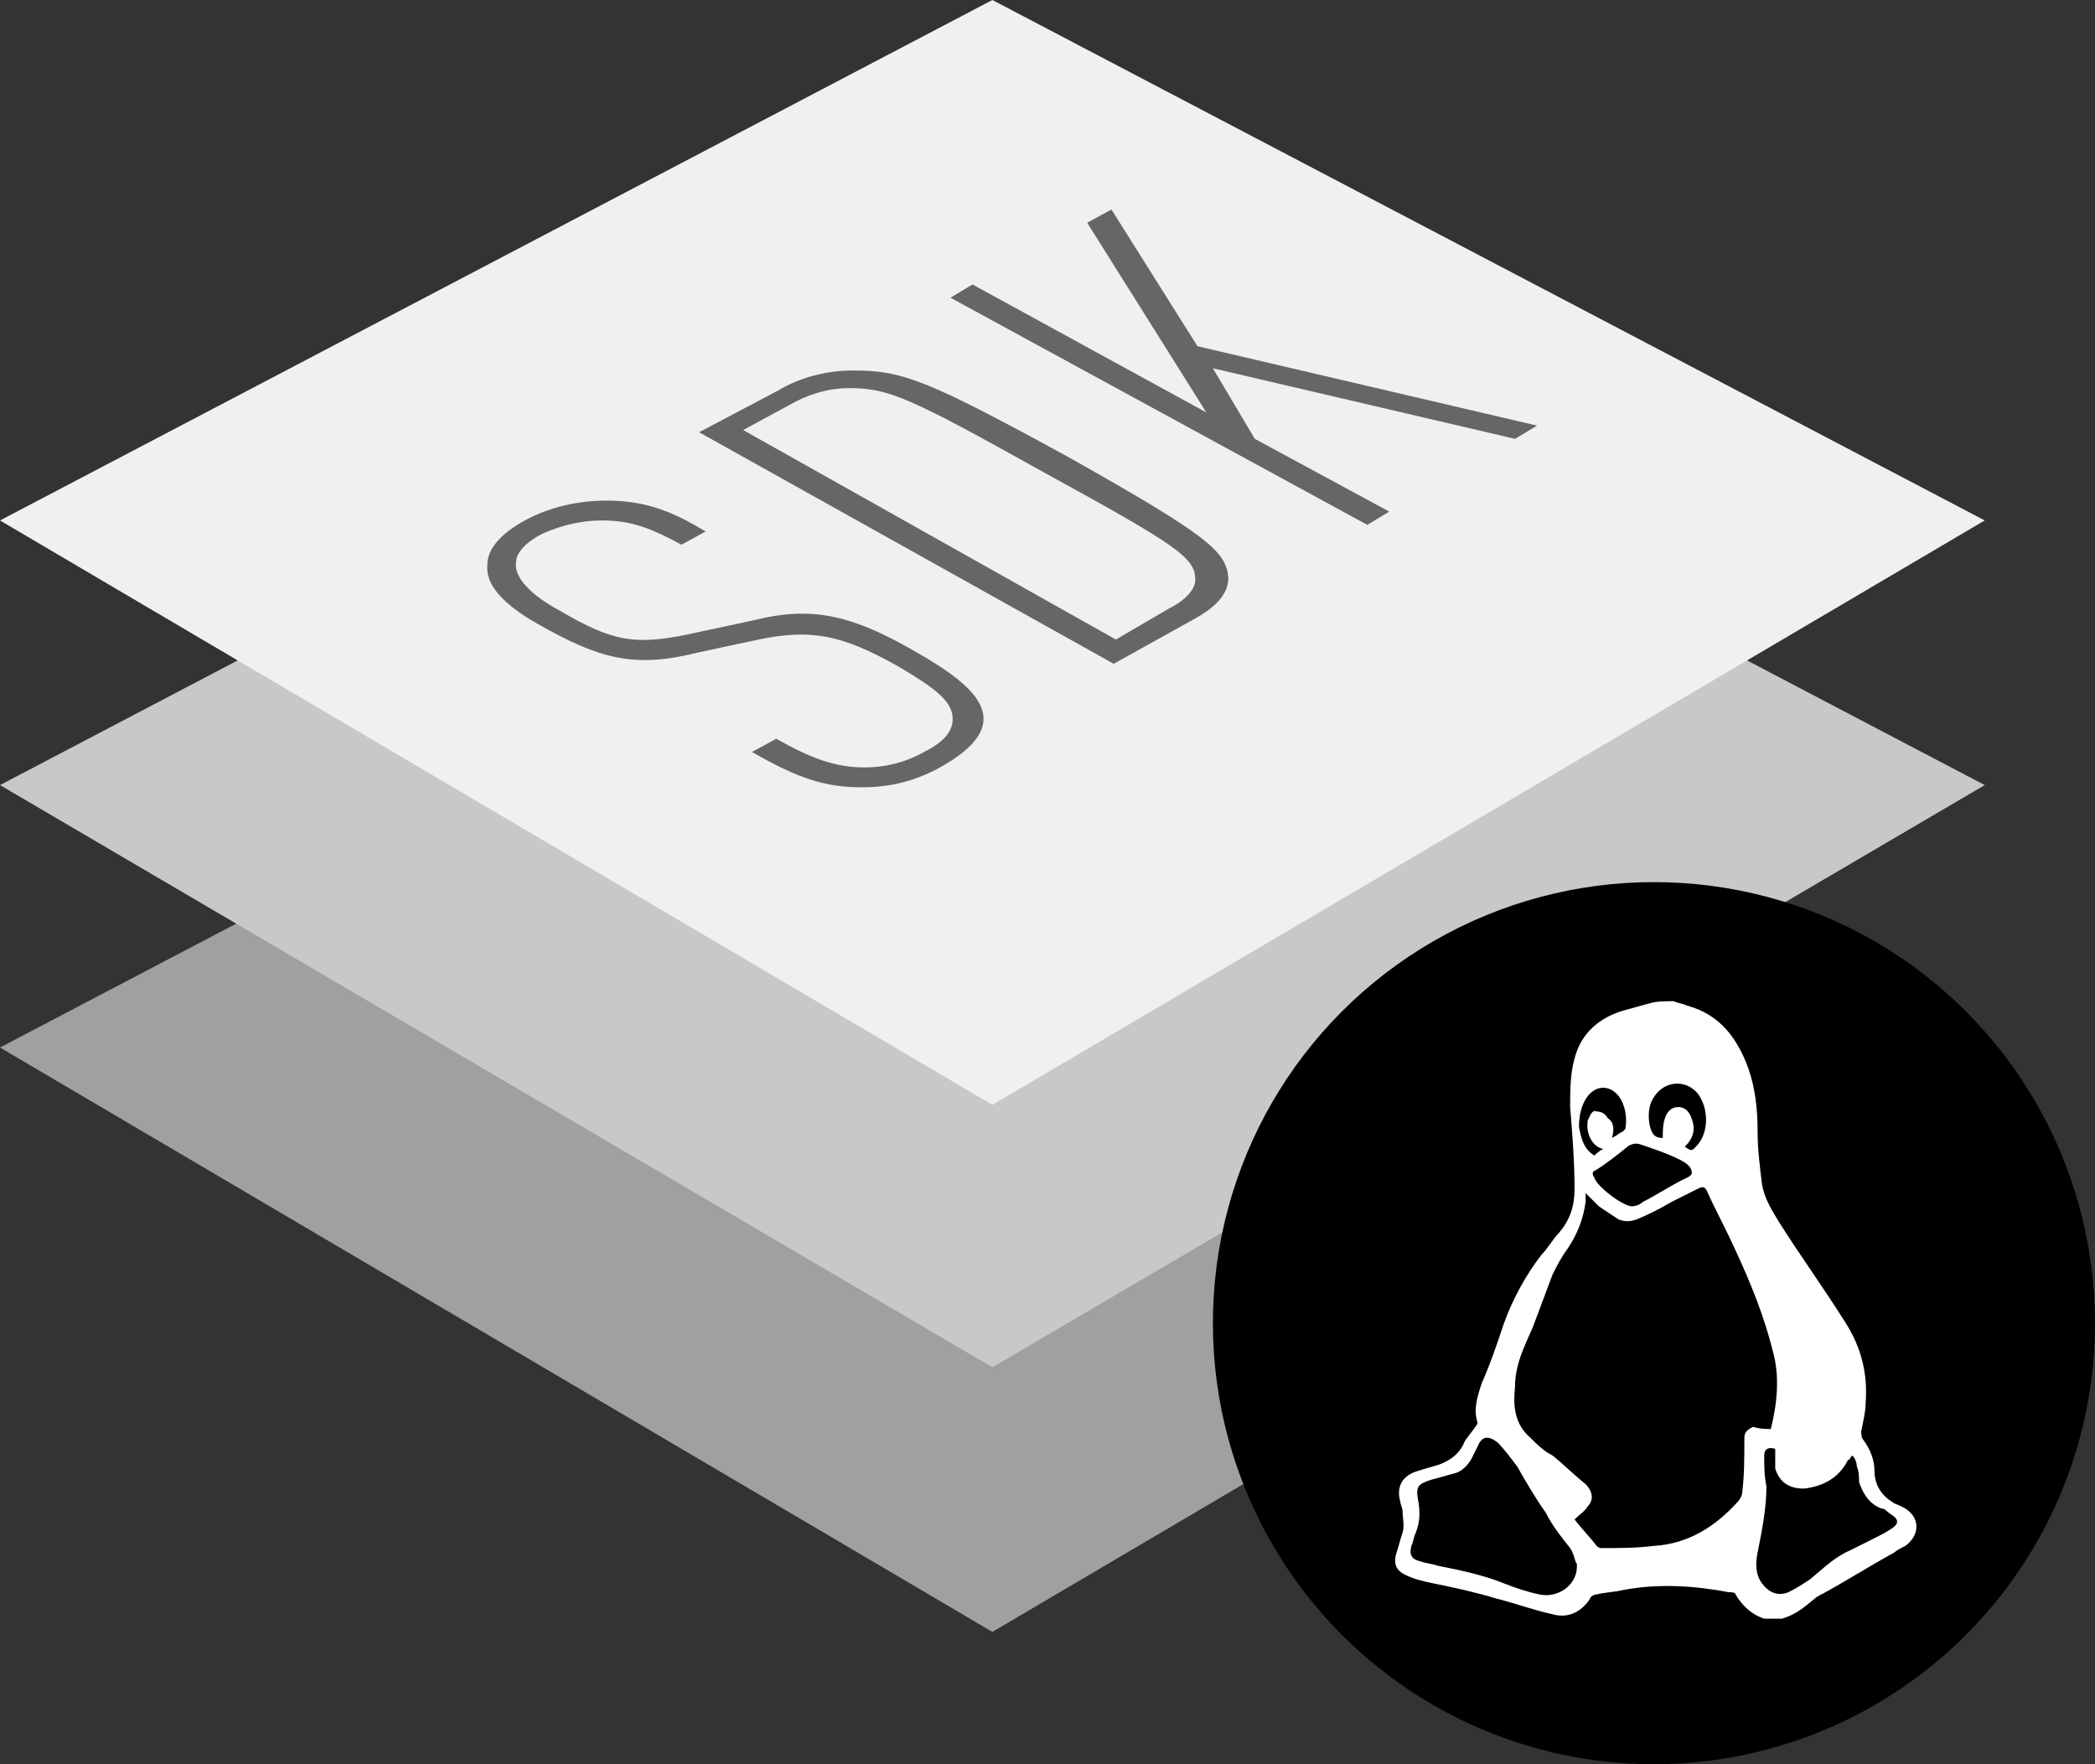
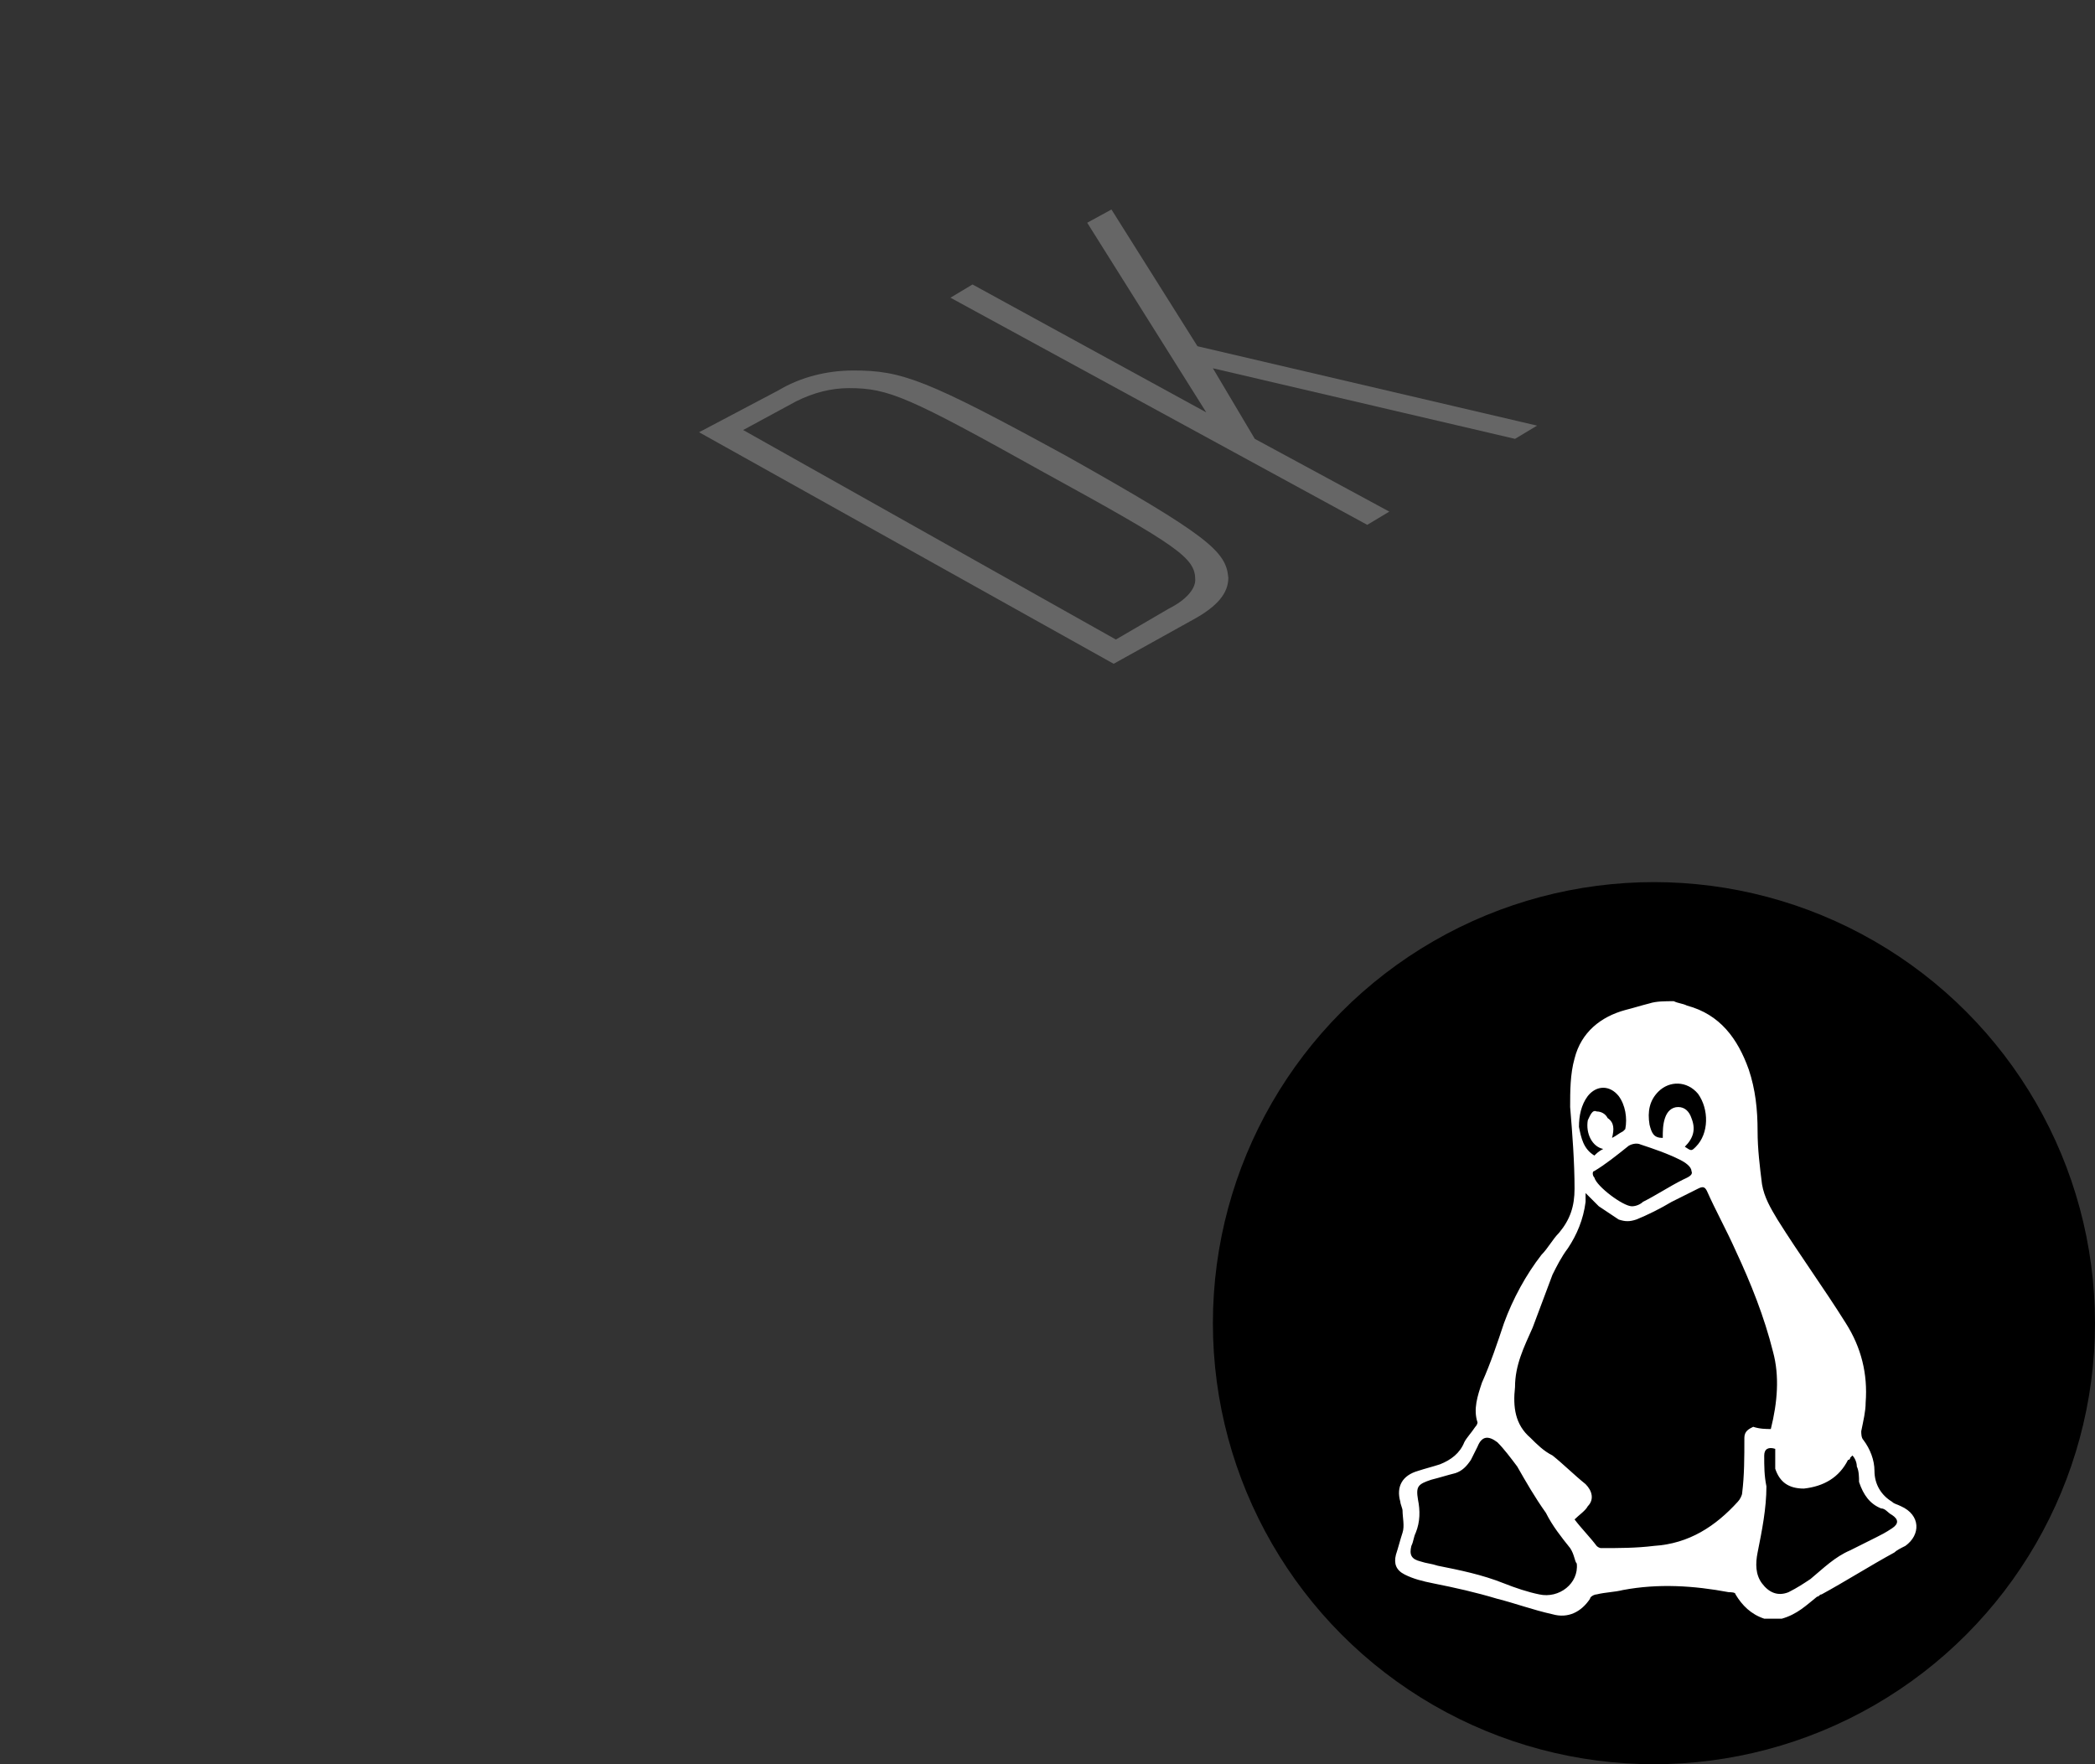
<svg xmlns="http://www.w3.org/2000/svg" version="1.1" x="0px" y="0px" viewBox="0 0 95 80" style="enable-background:new 0 0 95 80;" xml:space="preserve">
  <rect x="0" y="0" width="95" height="80" fill="#333333" stroke="none" />
  <style type="text/css">
	.st0{fill:#A0A0A0;}
	.st1{fill:#C8C8C8;}
	.st2{fill:#F0F0F0;}
	.st3{fill:#666666;}
	.st4{fill:#FFFFFF;}
</style>
  <g id="Ebene_1">
-     <polygon class="st0" points="45,74 0,47.5 45,23.9 90,47.5  " />
-     <polygon class="st1" points="45,62 0,35.6 45,12 90,35.6  " />
-     <polygon class="st2" points="45,50.1 0,23.6 45,0 90,23.6  " />
-   </g>
+     </g>
  <g id="Ebene_3">
    <g>
      <g>
-         <path class="st3" d="M44.6,32.6c0,0.7-0.6,1.4-1.8,2.1c-1.2,0.7-2.4,1-3.7,1c-1.7,0-2.9-0.4-5-1.6l1.1-0.6c1.6,0.9,2.7,1.3,4,1.3     c0.9,0,1.8-0.2,2.7-0.7c1-0.5,1.3-1,1.3-1.5c0-0.8-0.8-1.4-2.5-2.4c-2.5-1.4-3.9-1.7-6.3-1.2l-2.8,0.6c-2.8,0.7-4.4,0.3-7.2-1.3     c-1.6-0.9-2.4-1.8-2.3-2.7c0-0.7,0.6-1.4,1.7-2c1.1-0.6,2.4-0.9,3.7-0.9c1.8,0,3,0.5,4.5,1.4l-1.1,0.6c-1.3-0.7-2.2-1.1-3.6-1.1     c-0.9,0-1.8,0.2-2.7,0.6c-0.8,0.4-1.2,0.9-1.2,1.3c-0.1,0.7,0.7,1.5,2,2.2c2.4,1.4,3.4,1.6,6.1,1l2.8-0.6c2.8-0.7,4.7,0,7.3,1.5     C43.7,30.8,44.6,31.7,44.6,32.6z" />
        <path class="st3" d="M55.7,26.2c0,0.7-0.5,1.3-1.6,1.9l-3.6,2L31.7,19.6l3.6-1.9c1-0.6,2.2-0.9,3.4-0.9c2.2,0,3.3,0.4,9.7,3.9     C54.8,24.3,55.6,25,55.7,26.2z M38.5,17.6c-0.8,0-1.6,0.2-2.4,0.6l-2.4,1.3L50.6,29l2.4-1.4c0.8-0.4,1.2-0.9,1.2-1.3     c0-1-0.7-1.5-6.9-4.9C41.2,18,40.3,17.6,38.5,17.6z" />
        <path class="st3" d="M68.7,19.9L55,16.7l1.9,3.2l6.1,3.3l-1,0.6L43.1,13.5l1-0.6l10.6,5.8l-5.4-8.6l1.1-0.6l3.9,6.2l15.4,3.6     L68.7,19.9z" />
      </g>
    </g>
  </g>
  <g id="Ebene_2">
    <circle cx="75" cy="60" r="20" />
    <g>
      <g>
        <path class="st4" d="M75.9,45.4c0.2,0.1,0.4,0.1,0.6,0.2c1.5,0.4,2.3,1.5,2.8,2.9c0.3,0.9,0.4,1.8,0.4,2.8c0,0.8,0.1,1.6,0.2,2.4     c0.1,0.6,0.4,1.1,0.7,1.6c1,1.6,2.1,3.1,3.1,4.7c0.7,1.1,1,2.3,0.9,3.6c0,0.4-0.1,0.8-0.2,1.3c0,0.1,0,0.3,0.1,0.4     c0.3,0.4,0.5,0.9,0.5,1.4c0,0.6,0.3,1.1,0.8,1.4c0.1,0.1,0.2,0.1,0.4,0.2c0.9,0.4,0.9,1.3,0.2,1.8c-0.2,0.1-0.4,0.2-0.5,0.3     c-1.1,0.6-2.2,1.3-3.3,1.9c-0.1,0-0.1,0.1-0.2,0.1c-0.5,0.4-0.9,0.8-1.6,1c-0.3,0-0.5,0-0.8,0c-0.6-0.2-1-0.6-1.3-1.1     c0-0.1-0.2-0.1-0.3-0.1c-1.6-0.3-3.2-0.4-4.8-0.1c-0.4,0.1-0.8,0.1-1.2,0.2c-0.1,0-0.3,0.1-0.3,0.2c-0.4,0.6-1,0.9-1.7,0.7     c-0.9-0.2-1.7-0.5-2.5-0.7c-1-0.3-1.9-0.5-2.9-0.7c-0.5-0.1-0.9-0.2-1.3-0.4c-0.4-0.2-0.5-0.5-0.4-0.9c0.1-0.3,0.2-0.7,0.3-1     c0.1-0.3,0-0.7,0-1c0-0.1-0.1-0.3-0.1-0.4c-0.2-0.7,0.1-1.2,0.8-1.4c0.3-0.1,0.7-0.2,1-0.3c0.5-0.2,0.9-0.5,1.1-1     c0.1-0.2,0.3-0.4,0.5-0.7c0.1-0.1,0.1-0.2,0.1-0.2c-0.2-0.6,0-1.2,0.2-1.8c0.4-0.9,0.7-1.8,1-2.7c0.4-1.1,1-2.2,1.7-3.1     c0.3-0.3,0.5-0.7,0.8-1c0.5-0.6,0.7-1.2,0.7-2c0-1.2-0.1-2.5-0.2-3.7c0-0.7,0-1.5,0.2-2.2c0.3-1.2,1.2-1.9,2.3-2.2     c0.4-0.1,0.7-0.2,1.1-0.3C75.1,45.4,75.5,45.4,75.9,45.4z M80.3,64.8c0.3-1.2,0.4-2.4,0.1-3.5c-0.4-1.6-1-3.1-1.7-4.6     c-0.4-0.9-0.9-1.8-1.3-2.7c-0.1-0.2-0.2-0.2-0.4-0.1c-0.4,0.2-0.8,0.4-1.2,0.6c-0.5,0.3-1.1,0.6-1.6,0.8c-0.3,0.1-0.5,0.1-0.8,0     c-0.3-0.2-0.6-0.4-0.9-0.6c-0.2-0.2-0.4-0.4-0.6-0.6c0,0.1,0,0.3,0,0.4c-0.1,0.8-0.4,1.5-0.8,2.1c-0.3,0.4-0.5,0.8-0.7,1.2     c-0.3,0.8-0.6,1.6-0.9,2.4c-0.4,0.9-0.8,1.7-0.8,2.7c-0.1,0.9,0,1.7,0.7,2.3c0.3,0.3,0.6,0.6,1,0.8c0.5,0.4,1,0.9,1.5,1.3     c0.3,0.3,0.4,0.7,0.1,1c-0.1,0.2-0.4,0.4-0.6,0.6c0.3,0.4,0.7,0.8,1,1.2c0.1,0.1,0.2,0.1,0.2,0.1c0.8,0,1.6,0,2.4-0.1     c1.6-0.1,2.8-0.9,3.8-2c0.1-0.1,0.2-0.3,0.2-0.4c0.1-0.8,0.1-1.6,0.1-2.5c0-0.3,0.2-0.4,0.4-0.5C79.8,64.8,80.1,64.8,80.3,64.8z      M71.5,70.9c-0.1-0.1-0.1-0.4-0.3-0.7c-0.4-0.5-0.8-1-1.1-1.6c-0.5-0.7-0.9-1.4-1.3-2.1c-0.3-0.4-0.6-0.8-0.9-1.1     c-0.4-0.3-0.7-0.3-0.9,0.2c-0.1,0.2-0.2,0.4-0.3,0.6c-0.2,0.3-0.4,0.5-0.7,0.6c-0.4,0.1-0.7,0.2-1.1,0.3     c-0.6,0.2-0.7,0.3-0.6,0.9c0.1,0.5,0.1,1-0.1,1.5c-0.1,0.2-0.1,0.4-0.2,0.6c-0.1,0.4,0,0.6,0.4,0.7c0.3,0.1,0.5,0.1,0.8,0.2     c1,0.2,2,0.4,3,0.8c0.5,0.2,1.1,0.4,1.6,0.5C70.7,72.5,71.6,71.8,71.5,70.9z M80.5,65.7c-0.3-0.1-0.5,0-0.5,0.3     c0,0.5,0,0.9,0.1,1.4c0,1-0.2,2-0.4,3c-0.1,0.5-0.1,1,0.2,1.4c0.3,0.4,0.7,0.6,1.2,0.4c0.4-0.2,0.7-0.4,1-0.6     c0.6-0.5,1.1-1,1.8-1.3c0.4-0.2,0.8-0.4,1.2-0.6c0.2-0.1,0.4-0.2,0.7-0.4c0.3-0.2,0.3-0.4,0-0.6c-0.2-0.1-0.3-0.3-0.5-0.3     c-0.5-0.2-0.8-0.6-1-1.2c0-0.2,0-0.5-0.1-0.7c0-0.2-0.1-0.4-0.2-0.5c-0.1,0.1-0.1,0.1-0.1,0.1c0,0,0,0.1-0.1,0.1     c-0.4,0.8-1.1,1.2-2,1.3c-0.7,0-1.1-0.3-1.3-0.9C80.5,66.2,80.5,66,80.5,65.7z M74,54.7C74,54.7,74,54.7,74,54.7     c0.2,0,0.4-0.1,0.5-0.2c0.6-0.3,1.2-0.7,1.8-1c0.2-0.1,0.5-0.2,0.4-0.4c0-0.2-0.3-0.4-0.5-0.5c-0.6-0.3-1.2-0.5-1.8-0.7     c-0.2-0.1-0.5,0-0.6,0.1c-0.5,0.4-1,0.8-1.5,1.1c-0.1,0-0.1,0.2,0,0.3C72.4,53.8,73.6,54.7,74,54.7C74,54.7,74,54.7,74,54.7z      M76.4,52c0.3,0.2,0.3,0.2,0.5,0c0.6-0.6,0.6-1.7,0.1-2.4c-0.5-0.6-1.3-0.6-1.8-0.1c-0.4,0.4-0.5,0.9-0.4,1.5     c0.1,0.4,0.2,0.6,0.6,0.6c0-0.3,0-0.6,0.1-0.9c0.1-0.3,0.3-0.5,0.6-0.5c0.3,0,0.5,0.2,0.6,0.5C76.9,51.2,76.8,51.6,76.4,52z      M73.1,51.6c0.2-0.1,0.3-0.2,0.5-0.3c0,0,0.1-0.1,0.1-0.1c0.1-0.5,0-1.1-0.3-1.5c-0.4-0.5-1-0.5-1.4,0c-0.3,0.4-0.4,0.9-0.4,1.4     c0.1,0.5,0.2,1,0.7,1.3c0.1-0.1,0.2-0.2,0.4-0.3c-0.5-0.1-0.8-0.7-0.7-1.3c0.1-0.2,0.2-0.5,0.4-0.4c0.2,0,0.4,0.1,0.5,0.3     C73.2,50.9,73.2,51.2,73.1,51.6z" />
      </g>
    </g>
  </g>
</svg>